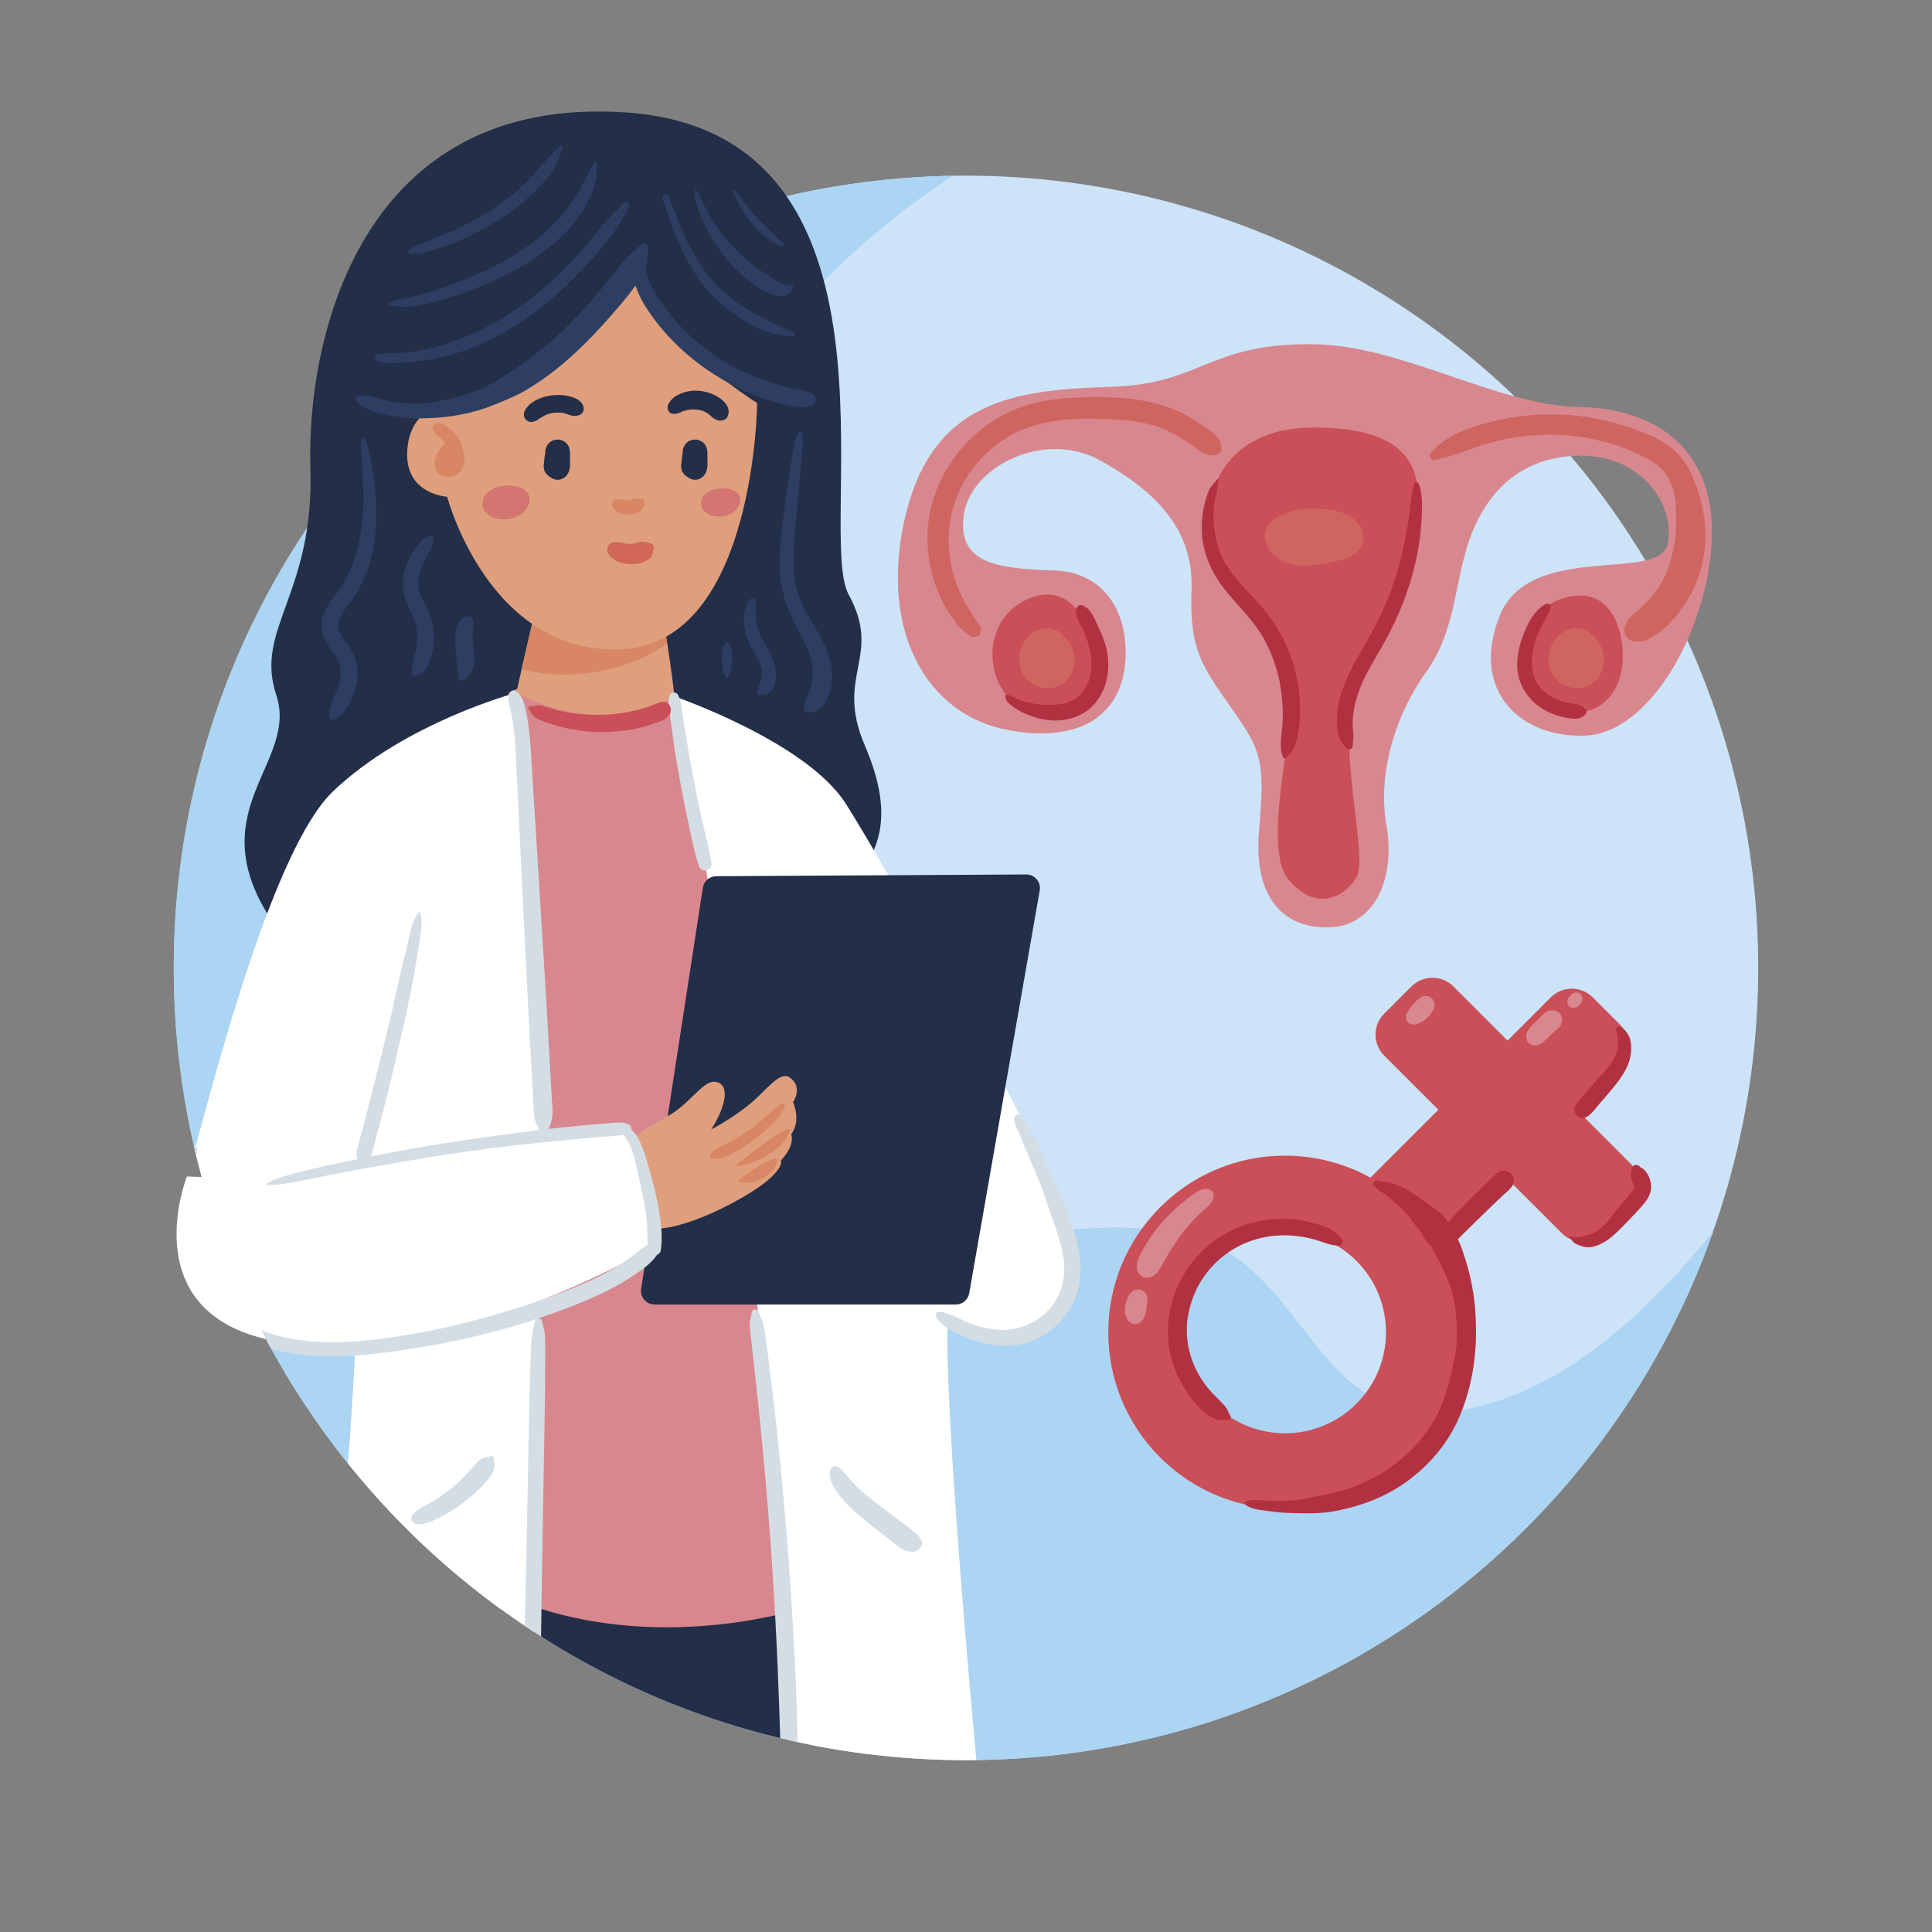
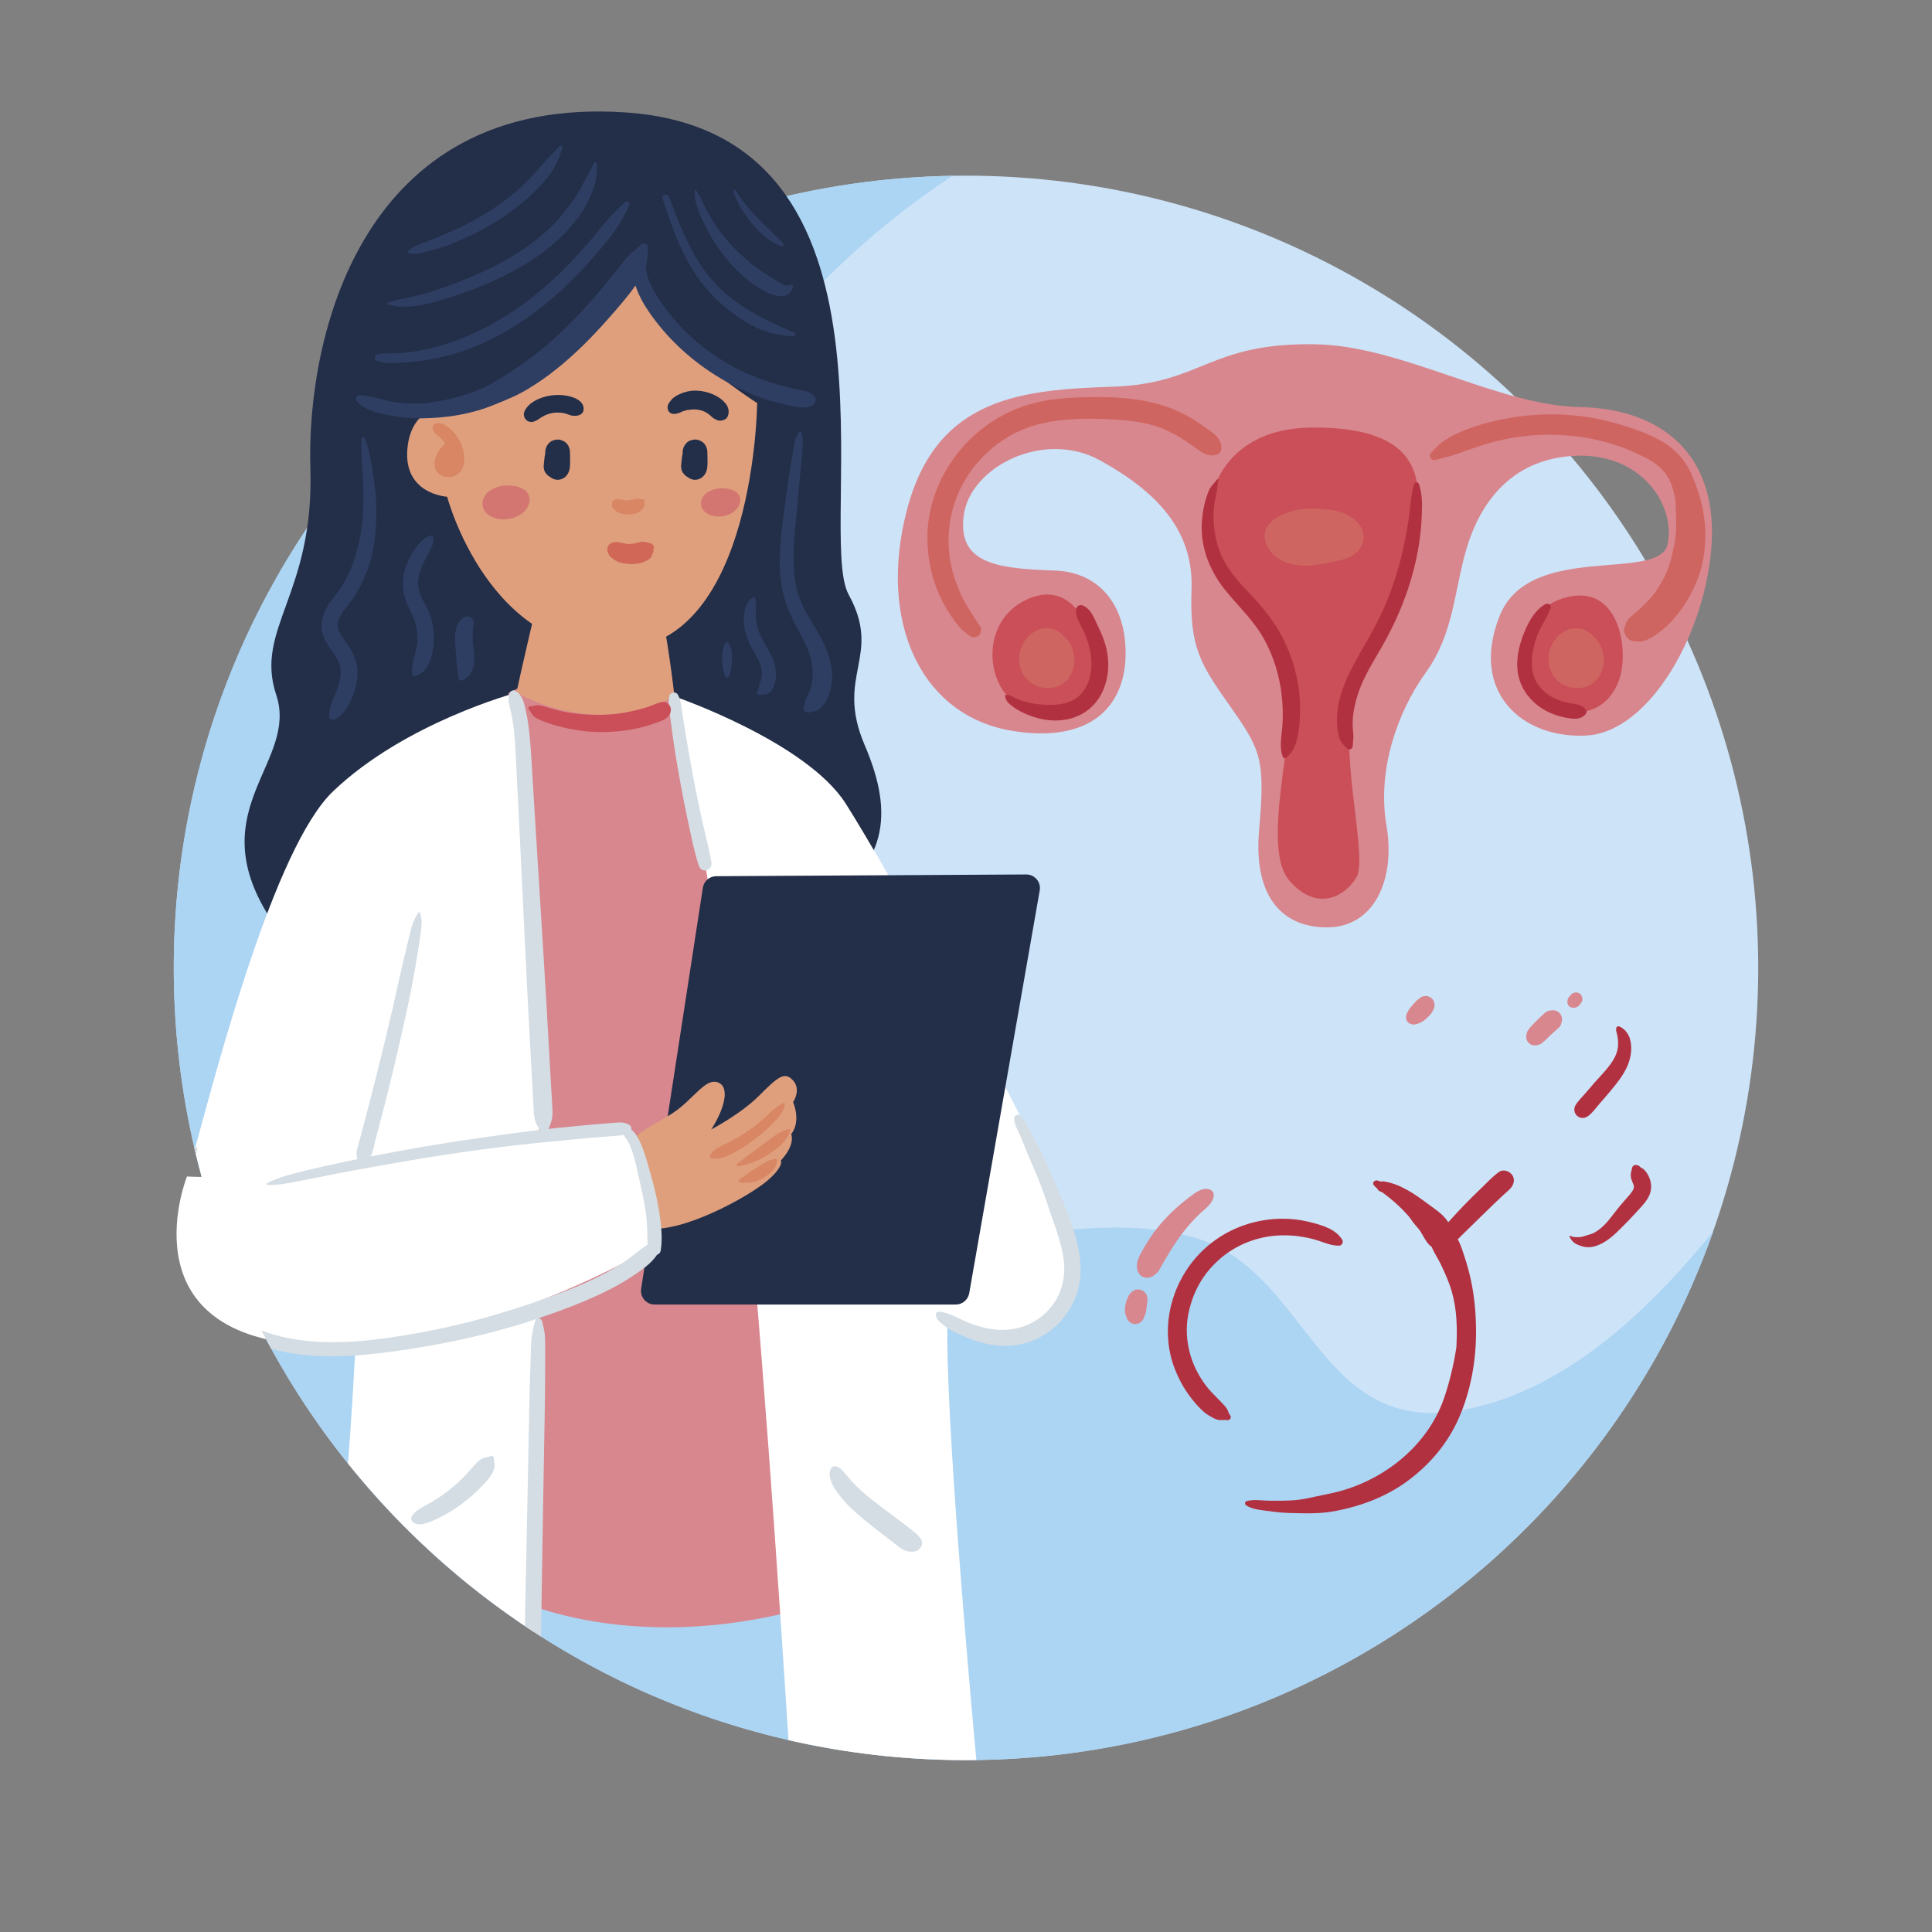
<svg xmlns="http://www.w3.org/2000/svg" version="1.1" x="0px" y="0px" viewBox="0 0 500 500" style="enable-background:new 0 0 500 500;" xml:space="preserve">
  <rect x="0" y="0" width="500" height="500" fill="#808080" stroke="none" />
  <style type="text/css"> .st0{fill:#CDE3F8;} .st1{fill:#ACD4F3;} .st2{fill:#D8878E;} .st3{fill:#CA4F58;} .st4{fill:#CF6561;} .st5{fill:#B23140;} .st6{fill:#232E48;} .st7{fill:#FFFFFF;} .st8{fill:#DF9F7D;} .st9{fill:#D88663;} .st10{fill:#2E3E62;} .st11{fill:#D4DDE4;} .st12{fill:#D06757;} .st13{fill:#D37570;} </style>
  <g id="BACKGROUND"> </g>
  <g id="OBJECTS">
    <circle class="st0" cx="250" cy="250.49" r="205.03" />
    <path class="st1" d="M250,455.51c89.3,0,165.25-57.09,193.37-136.77c-17.49,21.43-39.71,42.34-66.51,46.44 c-35.85,5.49-38.47-36.06-67.32-44.76c-22.96-6.92-48.65,1.64-72.24,0.71c-23.21-0.92-45.05-10.88-57.67-30.9 c-32.4-51.38-29.39-121.03-0.5-172.79c15.76-28.23,40.26-54.26,67.41-71.94c-111.64,1.85-201.57,92.9-201.57,204.98 C44.97,363.72,136.77,455.51,250,455.51z" />
    <g>
      <path class="st2" d="M340.51,89.1c-27.65-0.5-29.28,10.17-52.47,10.98c-23.18,0.81-45.55,2.44-53.28,31.72 c-7.73,29.28,3.69,53.5,27.25,57.35c19.93,3.25,28.88-6.1,29.28-19.12c0.41-13.01-6.51-21.96-18.3-22.37 c-14.66-0.51-25.22-1.63-23.59-14.23c1.63-12.61,20.74-22.37,35.38-14.24c14.64,8.13,24.14,18.03,23.59,33.35 c-0.55,15.32,2.42,19.45,10.17,30.5c7.75,11.06,8.95,13.42,7.32,31.72c-1.63,18.3,6.91,25.62,18.3,25.22 c11.39-0.41,17.08-12.18,14.64-26.44c-2.43-14.25,2.85-29.28,10.17-39.45c7.32-10.17,7.32-21.15,10.57-32.13 c3.25-10.98,10.98-23.18,28.06-24c17.08-0.81,26.03,12.61,24,22.78s-35.79-0.81-43.52,18.71c-7.73,19.52,5.69,31.72,22.37,30.91 c16.68-0.81,31.32-27.25,32.54-50.03c1.22-22.78-13.01-34.57-34.16-34.98C387.69,104.96,362.88,89.51,340.51,89.1z" />
      <path class="st3" d="M339.29,110.66c-25.14,0.28-29.69,21.96-24.4,31.72c5.29,9.76,17.9,24.81,19.12,35.79 c1.22,10.98-7.73,41.08-0.41,49.62c7.32,8.54,14.64,4.07,17.49-0.81c2.85-4.88-4.07-30.5-1.22-43.11 c2.85-12.61,10.57-25.22,13.83-38.23C366.94,132.62,375.49,110.25,339.29,110.66z" />
      <path class="st3" d="M266.08,154.99c-13.58,5.89-10.98,25.62,0,28.47c10.98,2.85,16.68-3.66,17.08-11.39 C283.57,164.34,278.28,149.7,266.08,154.99z" />
      <path class="st3" d="M405.65,154.52c-14.4,3.43-15.28,23.31-4.97,28.03c10.32,4.72,17.06-0.7,18.81-8.23 C421.24,166.78,418.58,151.44,405.65,154.52z" />
      <path class="st4" d="M311.95,110.63c-1.83-1.3-3.73-2.53-5.73-3.55c-4.26-2.19-8.82-3.31-13.55-3.86 c-4.64-0.54-9.36-0.54-14.02-0.34c-4.67,0.2-9.43,0.75-13.87,2.28c-14.73,5.09-25.34,19.64-24.75,35.34 c0.17,4.48,1.12,8.96,2.9,13.08c0.86,1.98,1.89,3.89,3.1,5.68c0.67,0.99,1.39,1.94,2.14,2.86c0.71,0.87,1.62,1.5,2.48,2.22 c0.48,0.41,1.21,0.76,1.86,0.49c0.16-0.09,0.33-0.15,0.51-0.17c0.29-0.06,0.58-0.35,0.64-0.64l-0.01-0.07 c0.26-0.59,0.42-1.35,0-1.93c-1.04-1.41-1.99-2.96-2.92-4.44c-0.96-1.51-1.81-3.11-2.5-4.76c-1.28-3.08-2.24-6.41-2.57-9.74 c-0.68-6.82,0.82-13.57,4.4-19.37c3.38-5.47,8.53-9.96,14.4-12.45c7.55-3.2,16.43-3.11,24.48-2.65c4.47,0.26,9.11,0.94,13.2,2.86 c2.17,1.02,4.21,2.28,6.17,3.65c2.01,1.4,3.99,3.38,6.63,2.54c0.69-0.22,1.14-0.81,1.17-1.53 C316.21,113.43,313.91,112.01,311.95,110.63z" />
      <path class="st4" d="M441.23,135.68c-0.34-4.33-1.62-8.53-3.28-12.52c-1.75-4.2-4.68-7.28-8.7-9.41 c-3.49-1.85-7.26-3.13-11.05-4.2c-7.59-2.15-15.66-2.81-23.5-1.95c-4.41,0.48-8.76,1.37-12.97,2.76c-2.11,0.7-4.26,1.53-6.2,2.63 c-0.94,0.54-1.92,1.09-2.76,1.77c-0.89,0.72-1.59,1.61-2.39,2.41c-0.78,0.78,0.01,2.18,1.09,1.87c1.68-0.49,3.34-0.77,5-1.35 c1.66-0.58,3.32-1.17,4.97-1.75c3.4-1.2,6.89-2.12,10.45-2.7c6.81-1.11,13.93-0.95,20.68,0.47c3.36,0.71,6.64,1.69,9.78,3.1 c3.04,1.36,6.44,2.81,8.52,5.54c1.04,1.37,1.74,2.95,2.18,4.6c0.22,0.83,0.44,1.69,0.55,2.53c0.11,0.87,0.04,1.78,0.1,2.66 c0.14,1.98,0.14,3.99-0.01,5.97c-0.14,1.79-0.44,3.22-0.91,5.26c-0.25,1.08-0.53,2.14-0.89,3.19c-0.17,0.5-0.35,0.99-0.54,1.47 c0,0.01-0.04,0.09-0.07,0.17c-0.08,0.17-0.24,0.53-0.27,0.58c-0.81,1.7-1.78,3.32-2.89,4.84c-0.01,0.01-0.07,0.09-0.12,0.16 c-0.12,0.14-0.37,0.45-0.41,0.5c-0.28,0.33-0.57,0.66-0.87,0.98c-0.68,0.73-1.41,1.41-2.13,2.1c-0.67,0.64-1.37,1.26-2.07,1.86 c-0.41,0.35-0.8,0.64-1.14,1.07c-0.46,0.6-0.66,1.3-0.92,2c-0.52,1.39,0.59,3.32,2.04,3.59c1.42,0.27,2.59,0.25,3.93-0.39 c0.9-0.43,1.76-0.94,2.56-1.52c1.66-1.2,3.13-2.55,4.45-4.12c2.71-3.2,4.76-6.77,6.18-10.71 C441.14,144.87,441.58,140.21,441.23,135.68z" />
      <path class="st5" d="M336.45,182.39c-0.13-5.22-1.38-10.36-3.45-15.14c-2.12-4.88-5.24-9.06-8.88-12.89 c-3.72-3.91-7.36-7.72-8.93-13.02c-0.79-2.68-1.2-5.51-1.13-8.3c0.04-1.43,0.2-2.84,0.5-4.24c0.16-0.72,0.36-1.4,0.43-2.13 c0.08-0.8,0.12-1.65,0.35-2.41c0.07-0.24-0.25-0.34-0.38-0.16c-0.75,1.02-1.7,1.81-2.18,3.02c-0.47,1.19-0.85,2.42-1.13,3.67 c-0.55,2.48-0.79,5.1-0.58,7.64c0.46,5.47,2.85,10.46,6.31,14.66c3.42,4.14,7.27,7.73,9.86,12.5c2.38,4.37,3.86,9.23,4.44,14.16 c0.32,2.77,0.41,5.55,0.18,8.33c-0.21,2.53-0.88,5.6,0.23,7.98c0.09,0.19,0.35,0.23,0.52,0.14c1.98-1.14,2.92-3.91,3.31-6.04 C336.38,187.61,336.52,184.97,336.45,182.39z" />
      <path class="st5" d="M367.21,125.25c-0.2-0.58-1.01-0.61-1.21,0c-0.71,2.24-0.89,4.56-1.15,6.88c-0.26,2.37-0.68,4.7-1.12,7.04 c-0.88,4.68-2.16,9.31-3.79,13.78c-1.63,4.48-3.74,8.73-6.12,12.86c-2.42,4.19-4.91,8.36-6.49,12.97 c-0.85,2.48-1.33,5.08-1.31,7.71c0.01,1.28,0.09,2.64,0.41,3.88c0.37,1.45,1.14,2.32,2.19,3.34c0.55,0.53,1.42,0.13,1.46-0.6 c0.05-1.13,0.26-2.11,0.15-3.25c-0.11-1.13-0.2-2.24-0.15-3.37c0.1-2.3,0.62-4.62,1.33-6.81c1.44-4.48,4.07-8.51,6.38-12.57 c4.65-8.17,7.99-17,9.45-26.3c0.41-2.59,0.63-5.2,0.73-7.81C368.08,130.38,368.09,127.75,367.21,125.25z" />
      <path class="st5" d="M286.43,168.27c-0.45-2.13-1.26-4.15-2.22-6.11c-0.96-1.96-1.76-4.48-3.88-5.42c-0.9-0.4-1.75,0.08-1.85,1.06 c-0.22,2.19,1.33,3.93,2.14,5.86c0.79,1.89,1.43,3.97,1.71,6.01c0.44,3.22-0.06,6.74-2.08,9.37c-2.22,2.89-5.7,3.45-9.12,3.38 c-1.9-0.04-3.72-0.27-5.57-0.74c-0.9-0.23-1.78-0.53-2.63-0.92c-0.46-0.21-0.9-0.52-1.36-0.71c-0.44-0.18-0.78-0.14-1.24-0.21 c-0.14-0.02-0.23,0.08-0.21,0.21c0.12,0.79,0.22,1.19,0.79,1.78c0.64,0.67,1.41,1.22,2.19,1.71c1.47,0.92,3.1,1.6,4.75,2.11 c3.36,1.04,7.1,1.18,10.43-0.08C285.32,182.93,287.88,175.21,286.43,168.27z" />
      <path class="st5" d="M410.41,183.62c-1.08-1.33-2.4-1.35-3.99-1.62c-1.54-0.27-3.06-0.71-4.44-1.44 c-2.31-1.22-4.31-3.22-5.09-5.76c-0.91-2.99-0.35-6.41,0.58-9.33c0.92-2.9,2.76-5.31,3.86-8.11c0.31-0.79-0.7-1.38-1.34-1.03 c-3.07,1.67-4.86,5.44-6,8.59c-1.3,3.59-1.92,7.78-0.6,11.46c1.16,3.24,3.61,5.92,6.63,7.54c1.61,0.87,3.37,1.47,5.16,1.81 c1.88,0.35,3.91,0.67,5.23-0.98C410.7,184.38,410.71,183.99,410.41,183.62z" />
      <path class="st4" d="M339.21,146.35c2.52-0.21,5.02-0.78,7.48-1.32c2.24-0.5,4.49-1.51,5.61-3.63c1.3-2.46,0.32-5.23-1.73-6.92 c-2.06-1.69-4.63-2.42-7.25-2.65c-0.23-0.02-0.47-0.01-0.7-0.02c-2.1-0.34-4.28-0.29-6.4,0.08c-4.11,0.72-10.49,3.27-8.6,8.66 C329.3,145.29,334.68,146.74,339.21,146.35z" />
      <path class="st4" d="M278.03,170.07c-0.14-1.2-0.4-2.24-0.98-3.31c-0.43-0.8-1.02-1.46-1.69-2.04c-0.45-0.54-0.94-1.01-1.59-1.38 c-0.87-0.49-1.87-0.77-2.87-0.77c-1.78,0.01-3.48,0.85-4.72,2.1c-1.64,1.65-2.66,4.18-2.4,6.52c0.07,0.65,0.13,1.34,0.37,1.96 c0.42,1.07,0.73,1.64,1.46,2.51c0.82,0.98,1.93,1.56,3.1,2.01c0.33,0.13,0.67,0.21,1.02,0.26c0.64,0.09,1.27,0.2,1.92,0.13 c0.6-0.06,1.21-0.12,1.78-0.32c0.95-0.34,1.51-0.69,2.28-1.33c1.02-0.85,1.67-2.13,2.05-3.38 C278.03,172.1,278.15,171.05,278.03,170.07z" />
      <path class="st4" d="M415.03,170.07c-0.14-1.2-0.4-2.24-0.98-3.31c-0.43-0.8-1.02-1.46-1.69-2.04c-0.45-0.54-0.94-1.01-1.59-1.38 c-0.87-0.49-1.87-0.77-2.87-0.77c-1.78,0.01-3.48,0.85-4.72,2.1c-1.64,1.65-2.66,4.18-2.4,6.52c0.07,0.65,0.14,1.34,0.37,1.96 c0.42,1.07,0.73,1.64,1.46,2.51c0.82,0.98,1.93,1.56,3.1,2.01c0.33,0.13,0.67,0.21,1.02,0.26c0.64,0.09,1.27,0.2,1.92,0.13 c0.6-0.06,1.21-0.12,1.78-0.32c0.95-0.34,1.51-0.69,2.28-1.33c1.02-0.85,1.67-2.13,2.05-3.38 C415.03,172.1,415.15,171.05,415.03,170.07z" />
    </g>
    <g>
      <path class="st6" d="M161.94,29.1c-69.13-4.68-82.65,59.26-81.61,92c1.04,32.75-14.55,41.58-8.84,58.74 c5.72,17.15-18.71,29.11-2.6,56.14c16.11,27.03,124.23,10.92,142.42-0.52s20.27-24.43,12.47-42.62 c-7.8-18.19,4.68-22.87-4.16-38.98C210.8,137.73,238.18,34.25,161.94,29.1z" />
-       <path class="st6" d="M131.69,401.91c-0.12,0.47-1.09,7.24-2.06,14.55c23.38,16.99,50.49,29.16,79.87,35.04 c-2.47-16.96-7.03-47.47-7.91-47.64C200.39,403.62,131.94,400.94,131.69,401.91z" />
      <path class="st2" d="M129.5,412.15c0,0,31.18,17.54,80.14,3.65c0,0-8.53-173.93-11.21-173.19c-2.68,0.73-7.79-36.3-8.28-35.08 s-17.54-27.28-17.54-27.28l-28.99-6.82l-11.94,5.85c0,0-8.53,29.47-9.99,31.42c-1.46,1.95-2.44,137.14-2.19,138.12 C119.76,349.79,129.5,412.15,129.5,412.15z" />
      <path class="st7" d="M218.9,208.01c-10.23-16.08-44.33-27.77-44.33-27.77s10.47,49.21,17.05,110.35 c5.09,47.3,10.32,126.36,12.43,159.75c14.77,3.38,30.15,5.17,45.95,5.17c0.89,0,1.78-0.02,2.68-0.03 c-1.93-20.98-8.08-90.05-7.47-113.49c0,0,10.47,5.85,20.71,1.95s14.37-13.4,9.01-30.94C269.57,295.46,229.13,224.09,218.9,208.01z " />
      <path class="st7" d="M86.14,204.85c-15.17,14.54-29.97,71.53-35.74,92.65c0.9,3.84,1.91,7.63,3.03,11.38l38.81,33.85 c0,0-0.59,15.36-2.18,36.01c13.63,16.97,29.89,31.73,48.18,43.65c1.58-70.62,3.34-203.8-4.59-243.11 C133.64,179.27,104.81,186.96,86.14,204.85z" />
      <path class="st6" d="M181.9,229.74l-15.97,103.81c-0.33,2.13,1.32,4.06,3.48,4.06h77.95c1.71,0,3.17-1.23,3.47-2.91l18.25-104.26 c0.38-2.16-1.29-4.14-3.49-4.13l-80.23,0.45C183.63,226.76,182.17,228.03,181.9,229.74z" />
      <path class="st8" d="M160.92,298.63c3.65-5.85,6.82-6.58,12.67-10.23c5.85-3.65,8.77-9.5,12.18-8.28 c3.41,1.22,1.46,7.31-1.71,12.18c0,0,7.55-3.9,12.42-8.77c4.87-4.87,6.58-6.33,8.77-3.9c2.19,2.44,0,5.6,0,5.6 s2.19,4.87-0.49,8.28c0,0,1.22,2.68-2.68,6.82c0,0,0.97,1.46-3.65,5.36c-4.63,3.9-21.92,13.64-31.3,12.21 c-6.06-0.93-7.91-6.12-7.91-6.12L160.92,298.63z" />
      <path class="st8" d="M139,155.89c0,0-3.9,16.56-5.36,23.38c0,0,20.46,12.18,40.92,0.97c0,0-1.95-17.05-3.9-23.87 c-1.95-6.82-21.92-2.44-21.92-2.44L139,155.89z" />
      <path class="st7" d="M48.38,304.48c0,0-15.59,38.97,28.26,43.36c43.85,4.38,93.54-25.82,93.54-25.82s-0.49-23.38-8.28-29.72 C161.9,292.3,74.21,305.94,48.38,304.48z" />
-       <path class="st9" d="M172.67,166.38c-0.46-2.9-0.98-5.77-1.5-8.05l-11.88-5.74c-5.35,0.21-10.54,1.35-10.54,1.35l-9.74,1.95 c0,0-2.27,9.66-4,17.27C147.12,176.6,163.42,173.58,172.67,166.38z" />
      <path class="st8" d="M116.75,104.88c0,0-10.29-0.56-11.32,11.27c-1.03,11.84,10.29,12.4,10.29,12.4s10.8,41.15,45.26,39.46 s34.97-63.7,34.97-63.7s-30.35-19.17-32.4-35.51C163.55,68.8,143.49,100.37,116.75,104.88z" />
      <path class="st9" d="M118.34,113.04c-0.57-0.82-1.21-1.56-2-2.19c-0.43-0.34-0.87-0.67-1.35-0.95c-0.58-0.33-1.12-0.36-1.76-0.4 c-1.21-0.08-1.62,1.44-0.93,2.23c0.03,0.04,0.04,0.04,0.05,0.06c0.04,0.07,0.08,0.13,0.13,0.2c0.23,0.33,0.51,0.54,0.84,0.76 c0.05,0.04,0.06,0.04,0.08,0.06c0.06,0.05,0.12,0.1,0.18,0.15c0.12,0.1,0.23,0.2,0.34,0.3c0.3,0.28,0.57,0.58,0.83,0.9 c0.04,0.05,0.08,0.1,0.12,0.15c0.01,0.01,0,0.01,0.03,0.04c0.09,0.14,0.19,0.27,0.28,0.41c-0.57,0.48-1.05,1.1-1.44,1.65 c-0.56,0.8-1,1.78-1.19,2.74c-0.3,1.53,0.22,3.23,1.73,3.92c0.95,0.44,2.09,0.59,3.09,0.21 C121.56,121.71,120.33,115.9,118.34,113.04z" />
      <path class="st10" d="M210.69,102.41c-1.41-1.37-3.53-1.45-5.36-1.85c-1.87-0.41-3.71-0.92-5.53-1.5 c-3.67-1.18-7.23-2.56-10.6-4.44c-6.65-3.69-12.62-8.86-17.13-14.99c-1.38-1.88-2.71-3.86-3.69-5.99c-0.5-1.1-0.89-2.26-1.11-3.45 c-0.08-0.4-0.1-0.81-0.14-1.22c0.5-1.64,0.51-3.21,0.56-4.91c0.02-0.92-1.17-1.39-1.81-0.75c-0.96,0.98-2.11,1.77-3.09,2.75 c-1.12,1.13-2.03,2.43-3.03,3.66c-1.82,2.25-3.61,4.51-5.51,6.7c-3.82,4.43-7.87,8.68-12.31,12.5c-4.27,3.68-8.89,6.85-13.71,9.78 c-4.77,2.9-10.71,4.51-16.18,5.39c-3.15,0.51-6.49,0.43-9.65,0.01c-3.17-0.42-6.22-1.82-9.42-1.8c-0.82,0-1.16,0.98-0.65,1.56 c2.05,2.29,5.3,3.01,8.23,3.59c2.93,0.58,5.92,0.86,8.9,0.81c6.35-0.1,12.5-1.09,18.4-3.49c2.93-1.19,5.85-2.35,8.57-3.98 c2.72-1.64,5.34-3.46,7.8-5.45c4.79-3.86,9.13-8.25,13.19-12.86c2.38-2.69,4.79-5.43,6.88-8.36c0.05-0.07,0.1-0.14,0.15-0.21 c0.63,1.88,1.51,3.7,2.56,5.37c2.27,3.59,5.03,6.92,8.06,9.89c6.02,5.89,13.32,10.47,21.17,13.5c2.23,0.86,4.53,1.51,6.87,2.02 c2.22,0.48,5.15,1.41,7.24,0.17C211.22,104.34,211.41,103.11,210.69,102.41z" />
      <path class="st10" d="M91.12,155.24c1.49-2.11,2.66-4.41,3.62-6.8c1.97-4.91,2.65-10.29,2.66-15.56c0.01-3.24-0.24-6.46-0.74-9.66 c-0.51-3.29-1.06-6.63-2.22-9.76c-0.18-0.48-0.87-0.41-0.9,0.12c-0.16,2.91,0.16,5.82,0.3,8.73c0.13,2.74,0.23,5.5,0.18,8.25 c-0.1,5.17-0.91,10.21-2.63,15.1c-0.84,2.38-1.97,4.64-3.37,6.73c-1.29,1.92-2.94,3.61-3.93,5.72c-1,2.15-1.22,4.47-0.33,6.7 c0.83,2.06,2.3,3.69,3.41,5.59c1.35,2.33,1.16,4.86,0.34,7.34c-0.82,2.46-2.69,5.26-2.27,7.92c0.07,0.45,0.66,0.74,1.07,0.61 c2.28-0.74,3.9-3.53,4.77-5.62c0.99-2.37,1.67-4.98,1.41-7.57c-0.26-2.53-1.34-4.61-2.79-6.65c-1.1-1.55-2.63-3.34-2.2-5.38 C87.97,158.85,89.85,157.02,91.12,155.24z" />
      <path class="st10" d="M110.87,158.1c-0.67-1.54-1.65-2.95-2.21-4.53c-0.58-1.63-0.57-3.34-0.13-5c0.42-1.61,1.16-3.1,1.92-4.57 c0.43-0.83,0.88-1.63,1.28-2.47c0.37-0.78,0.4-1.39,0.5-2.22c0.05-0.43-0.5-0.84-0.89-0.68c-0.78,0.31-1.35,0.48-1.97,1.08 c-0.67,0.64-1.23,1.34-1.78,2.09c-1.01,1.39-1.81,2.86-2.42,4.47c-1.35,3.51-1.19,7.01,0.36,10.42c0.7,1.54,1.53,2.98,1.98,4.62 c0.4,1.48,0.56,2.97,0.5,4.5c-0.12,2.97-1.71,5.77-1.3,8.76c0.04,0.3,0.41,0.43,0.66,0.38c3.12-0.65,4.33-4.36,4.73-7.13 C112.57,164.48,112.21,161.18,110.87,158.1z" />
      <g>
        <path class="st10" d="M122.66,168.8c-0.15-1.34-0.35-2.68-0.35-4.02c0-0.32,0.02-0.64,0.04-0.96c0-0.05,0.01-0.09,0.01-0.13 c0,0.03,0,0.04-0.01,0.08c0.04-0.29,0.07-0.58,0.09-0.87c0.01-0.1,0.01-0.2,0.02-0.3c0.01-0.02,0.04-0.33,0.05-0.41 c0.05-0.37,0.04-0.72,0.07-1.09c0.09-1.21-1.43-2.01-2.42-1.39c-2.8,1.78-2.49,5.38-2.25,8.28c0.11,1.34,0.18,2.67,0.3,4.01 c0.04,0.44,0.13,0.87,0.21,1.3c0.02,0.11,0.04,0.22,0.05,0.33c-0.02-0.12,0.04,0.35,0.07,0.51c0.1,0.51,0.03,0.99,0.16,1.52 c0.09,0.38,0.47,0.52,0.82,0.46c0.55-0.08,1.13-0.6,1.55-0.95c0.51-0.43,0.88-1.01,1.15-1.62 C122.88,172.02,122.84,170.41,122.66,168.8z" />
        <path class="st10" d="M122.36,163.68C122.38,163.54,122.37,163.57,122.36,163.68L122.36,163.68z" />
      </g>
      <path class="st10" d="M211.61,163.54c-1.28-2.24-2.72-4.39-3.83-6.72c-1.15-2.4-1.87-4.98-2.16-7.62 c-0.63-5.67,0.12-11.49,0.61-17.14c0.28-3.27,0.62-6.53,0.91-9.8c0.14-1.63,0.29-3.26,0.44-4.89c0.08-0.86,0.13-1.72,0.19-2.57 c0.07-0.98-0.13-1.6-0.25-2.57c-0.07-0.54-0.73-0.64-0.94-0.13c-0.28,0.7-0.64,1.18-0.81,1.91c-0.15,0.67-0.27,1.35-0.4,2.02 c-0.27,1.44-0.5,2.89-0.73,4.33c-0.46,2.78-0.88,5.55-1.25,8.34c-0.72,5.42-1.5,10.9-1.6,16.38c-0.1,5.31,0.93,10.15,3.21,14.93 c1.92,4.02,4.76,8.04,5.23,12.57c0.21,1.99,0.09,3.98-0.56,5.88c-0.32,0.94-0.84,1.77-1.19,2.68c-0.11,0.28-0.18,0.54-0.19,0.85 c-0.01,0.07,0.01,0.14,0.01,0.21c-0.23-0.05-0.32,1.16-0.33,1.3c0,0.23,0.14,0.53,0.36,0.63c0.3,0.13,0.6,0.28,0.93,0.29 c0.2,0,0.45-0.06,0.64-0.14c0.1-0.04,0.17-0.07,0.23-0.1c1.21-0.01,2.05-0.64,2.83-1.56c1.49-1.76,2.08-3.9,2.32-6.16 C215.78,171.85,213.86,167.47,211.61,163.54z" />
      <path class="st10" d="M199.51,169.43c-1.14-2.37-2.81-4.49-3.49-7.06c-0.35-1.33-0.44-2.74-0.43-4.12c0-0.61,0.06-1.23,0.06-1.84 c0.01-0.71-0.19-1.14-0.31-1.82c-0.02-0.13-0.2-0.2-0.3-0.12c-0.92,0.64-1.47,1.11-1.9,2.22c-0.47,1.21-0.69,2.57-0.65,3.86 c0.07,2.65,0.92,5.06,2.17,7.37c1.04,1.91,2.41,3.88,2.52,6.12c0.05,0.96-0.16,1.8-0.51,2.69c-0.27,0.68-0.35,1.72-0.68,2.17 c-0.28,0.39,0.09,1,0.56,0.97c1.02-0.06,1.94,0,2.76-0.78c0.77-0.73,1.17-1.82,1.35-2.84C201.1,173.86,200.55,171.6,199.51,169.43 z" />
      <path class="st10" d="M188.57,166.48c-0.21-0.31-0.62-0.31-0.82,0c-0.82,1.2-0.96,2.89-0.89,4.3c0.04,0.76,0.1,1.49,0.24,2.24 c0.07,0.36,0.11,0.73,0.23,1.07c0.13,0.34,0.27,0.68,0.41,1.02c0.17,0.41,0.67,0.41,0.84,0c0.14-0.34,0.29-0.68,0.41-1.02 c0.12-0.35,0.17-0.71,0.23-1.07c0.14-0.75,0.2-1.48,0.24-2.24C189.54,169.37,189.39,167.68,188.57,166.48z" />
      <path class="st10" d="M161.69,52.37c-1.87,1.79-3.72,3.59-5.38,5.56c-1.58,1.88-3.08,3.82-4.7,5.67 c-3.32,3.8-6.86,7.42-10.68,10.73c-7.79,6.74-16.58,11.97-26.46,14.98c-2.73,0.83-5.52,1.47-8.35,1.82 c-1.36,0.17-2.73,0.27-4.1,0.32c-1.45,0.05-2.96-0.15-4.36,0.26c-0.67,0.2-0.96,1.31-0.21,1.63c2.22,0.96,5.17,0.59,7.54,0.44 c2.62-0.17,5.25-0.53,7.83-1.04c5.2-1.02,10.16-2.87,14.88-5.25c9.54-4.8,17.73-11.82,24.83-19.74c1.94-2.17,3.82-4.41,5.62-6.7 c1.9-2.42,3.35-5.06,4.66-7.84C163.13,52.52,162.3,51.79,161.69,52.37z" />
      <path class="st10" d="M154.49,42.4c-0.01-0.38-0.58-0.6-0.77-0.21c-0.86,1.78-1.85,3.5-2.77,5.25c-0.95,1.8-1.9,3.55-3.17,5.15 c-1.24,1.56-2.35,3.16-3.71,4.62c-1.42,1.52-2.96,2.93-4.56,4.25c-6.87,5.67-15.41,9.57-23.73,12.61 c-2.52,0.92-5.11,1.74-7.71,2.4c-2.55,0.64-5.22,0.98-7.7,1.88c-0.19,0.07-0.2,0.33,0,0.4c4.46,1.51,9.98,0.05,14.33-1.22 c4.62-1.36,9.19-3.09,13.57-5.1c8.39-3.85,16.18-9.02,21.68-16.55c1.38-1.89,2.45-4.14,3.36-6.3 C154.28,47.23,154.58,44.91,154.49,42.4z" />
      <path class="st10" d="M144.74,37.84c-1.36,1.61-2.91,3.04-4.29,4.63c-1.31,1.51-2.61,3.03-4.03,4.44 c-2.85,2.84-6.04,5.33-9.42,7.52c-3.43,2.22-7.07,4.11-10.83,5.7c-1.9,0.8-3.79,1.63-5.71,2.4c-1.54,0.62-3.93,1.19-4.95,2.59 c-0.07,0.09-0.02,0.27,0.08,0.31c1.58,0.71,3.95-0.08,5.53-0.49c2.13-0.55,4.19-1.18,6.22-2.01c4.03-1.65,7.95-3.58,11.63-5.92 c3.63-2.3,7.02-5,10.03-8.08c1.48-1.52,2.95-3.13,4.08-4.92c1.1-1.73,1.82-3.75,2.48-5.68C145.73,37.86,145.06,37.46,144.74,37.84 z" />
      <path class="st10" d="M205.56,86.09c-7.14-3.08-14.35-6.46-19.86-12.09c-6.27-6.41-9.48-14.82-12.54-23.08 c-0.38-1.03-2.03-0.62-1.68,0.46c2.81,8.8,5.98,17.59,12.35,24.49c2.78,3.01,6.05,5.62,9.59,7.69c3.72,2.18,7.59,3.35,11.9,3.45 C205.77,87.03,206.02,86.29,205.56,86.09z" />
      <path class="st10" d="M204.23,73.79c-0.69,0.59-2.78-0.84-3.47-1.26c-1.31-0.8-2.62-1.62-3.89-2.49c-2.45-1.68-4.72-3.67-6.8-5.78 c-2.12-2.15-4-4.53-5.6-7.1c-0.81-1.3-1.56-2.64-2.24-4.02c-0.67-1.37-1.23-2.76-2.15-3.99c-0.09-0.12-0.26-0.08-0.27,0.07 c-0.26,3.3,1.53,6.92,2.99,9.8c1.65,3.27,3.74,6.31,6.15,9.07c2.33,2.67,5.26,5.17,8.33,6.96c2.43,1.41,6.74,3.09,7.95-0.68 C205.43,73.76,204.65,73.42,204.23,73.79z" />
      <path class="st10" d="M202.73,63.11c-0.39-0.61-1.03-1.1-1.53-1.63c-0.54-0.57-1.12-1.13-1.7-1.66c-1.15-1.05-2.23-2.15-3.32-3.26 c-2.2-2.22-4.17-4.76-5.92-7.35c-0.17-0.26-0.65-0.1-0.53,0.22c0.56,1.52,1.17,3.04,2.02,4.42c0.85,1.39,1.8,2.72,2.83,3.99 c1.01,1.26,2.22,2.4,3.45,3.44c0.63,0.53,1.35,1.02,2.07,1.43c0.65,0.36,1.43,0.85,2.16,1C202.6,63.78,202.94,63.43,202.73,63.11z " />
      <g>
        <path class="st11" d="M168.53,304.4c-0.77-2.71-1.46-5.51-2.56-8.11c-0.46-1.1-1.37-3.05-2.61-3.96c0.12-0.44-0.09-0.96-0.48-1.2 c-1.32-0.84-2.64-0.65-4.14-0.54c-1.55,0.12-3.1,0.25-4.65,0.38c-3.18,0.28-6.37,0.58-9.54,0.91c-0.86,0.09-1.72,0.19-2.58,0.29 c0.64-1.5,1.07-2.78,1.02-4.56c-0.06-1.94-0.22-3.88-0.33-5.82c-0.21-3.79-0.43-7.58-0.64-11.38 c-0.43-7.67-0.87-15.35-1.35-23.02c-0.96-15.17-1.89-30.34-2.82-45.51c-0.25-4.04-0.41-8.1-0.86-12.13 c-0.21-1.94-0.47-3.9-0.91-5.81c-0.44-1.96-0.82-4.01-2.62-5.12c-0.64-0.39-1.39,0-1.62,0.66c-0.58,1.72,0.1,3.28,0.45,5 c0.36,1.75,0.63,3.5,0.8,5.27c0.34,3.5,0.46,7.03,0.63,10.54c0.37,7.5,0.74,14.99,1.11,22.49c0.74,15.08,1.42,30.17,2.24,45.24 c0.23,4.23,0.46,8.47,0.69,12.7c0.11,2.03,0.22,4.06,0.33,6.09c0.06,1.08,0.11,2.2,0.42,3.24c0.26,0.88,0.73,1.61,1.2,2.37 c-4.53,0.54-9.06,1.17-13.58,1.8c-10.12,1.4-20.19,3.09-30.21,5.07c0.67-1.23,0.87-2.84,1.21-4.11c0.58-2.17,1.15-4.34,1.71-6.51 c1.08-4.18,2.14-8.36,3.13-12.56c1.99-8.47,3.99-17.01,5.48-25.58c0.43-2.47,0.81-4.96,1.2-7.44c0.18-1.14,0.31-2.28,0.42-3.43 c0.12-1.23-0.01-2.18-0.31-3.38c-0.06-0.24-0.37-0.24-0.49-0.06c-1.21,1.73-1.75,3.56-2.23,5.61c-0.49,2.1-1,4.19-1.51,6.28 c-1.02,4.19-1.89,8.42-2.86,12.62c-1.96,8.49-4.05,16.96-6.24,25.39c-0.61,2.34-1.23,4.68-1.85,7.01 c-0.31,1.17-0.63,2.33-0.95,3.5c-0.33,1.2-0.59,2.21-0.06,3.35c-1.14,0.23-2.28,0.45-3.42,0.7c-3.38,0.72-6.75,1.45-10.1,2.29 c-3.41,0.86-6.79,1.58-9.91,3.25c-0.22,0.12-0.11,0.46,0.13,0.46c3.05,0.06,5.9-0.59,8.88-1.16c3.06-0.59,6.11-1.21,9.16-1.81 c6.11-1.2,12.24-2.26,18.37-3.31c12.29-2.11,24.65-3.8,37.06-4.97c3.44-0.32,6.87-0.68,10.32-0.97c1.81-0.16,3.61-0.3,5.42-0.44 c1.02-0.08,1.98-0.1,2.87-0.35c0.26,0.46,0.62,0.89,0.9,1.31c0.61,0.92,1.03,1.91,1.37,2.96c0.83,2.55,1.37,5.21,1.95,7.82 c0.63,2.82,1.25,5.65,1.63,8.52c0.34,2.63,0.32,5.23,0.39,7.85c-1.92,1.16-3.53,2.72-5.39,4c-2.09,1.45-4.3,2.73-6.56,3.89 c-4.75,2.44-9.76,4.35-14.79,6.13c-10.69,3.79-21.55,6.85-32.72,8.84c-10.93,1.95-22.53,3.49-33.54,1.31 c-2.33-0.46-4.66-1.12-6.92-1.98c0.82,1.59,1.66,3.17,2.53,4.74c10.46,2.93,21.65,2.08,32.28,0.6 c11.89-1.66,23.85-4.18,35.26-7.94c0.41-0.14,0.82-0.28,1.24-0.42c-0.23,0.1-0.42,0.29-0.49,0.56c-0.48,1.88-0.91,3.58-1.01,5.54 c-0.1,1.94-0.13,3.88-0.2,5.82c-0.13,3.88-0.25,7.76-0.32,11.64l-0.45,23.27c-0.21,10.89-0.45,21.77-0.68,32.66 c1.39,0.93,2.79,1.85,4.2,2.75c0.04-3.16,0.08-6.33,0.13-9.49c0.23-15.43,0.52-30.86,0.78-46.28c0.07-4.32,0.14-8.64,0.15-12.96 l0.01-6.35c0-1.06-0.02-2.11-0.12-3.17c-0.11-1.18-0.45-2.27-0.7-3.42c-0.12-0.53-0.64-0.73-1.1-0.64 c5.63-1.89,11.23-3.98,16.59-6.53c2.71-1.29,5.35-2.72,7.85-4.39c2.33-1.56,4.88-3.23,6.44-5.59c0.47-0.15,0.85-0.52,0.95-1.17 c0.49-3.14,0.12-6.36-0.34-9.48C170.18,310.8,169.42,307.58,168.53,304.4z" />
-         <path class="st11" d="M50.74,298.91c0.11-0.46,0.23-0.91,0.32-1.37c0.11-0.53-0.43-0.97-0.87-0.89 C50.37,297.41,50.56,298.16,50.74,298.91z" />
+         <path class="st11" d="M50.74,298.91c0.11-0.46,0.23-0.91,0.32-1.37c0.11-0.53-0.43-0.97-0.87-0.89 C50.37,297.41,50.56,298.16,50.74,298.91" />
      </g>
      <path class="st11" d="M274.09,308.58c-1.51-3.53-3.03-7.06-4.65-10.54c-0.78-1.67-1.74-3.23-2.57-4.87 c-0.84-1.66-1.51-3.42-3.03-4.55c-0.57-0.42-1.38,0.15-1.37,0.79c0.02,1.44,0.66,2.58,1.26,3.86c0.73,1.55,1.32,3.14,1.96,4.72 c1.19,2.94,2.55,5.82,3.67,8.79c1.12,2.97,2.08,6,3.13,8.99c1.06,3.02,2.11,6.07,2.65,9.23c0.88,5.07-0.21,10.12-3.74,13.97 c-3.35,3.66-8.02,5.45-12.96,5.19c-3.19-0.17-6.35-1.18-9.25-2.49c-0.72-0.33-6.82-3.46-6.98-1.62c-0.11,1.3,1.05,2.08,1.96,2.85 c1.3,1.11,2.89,1.87,4.43,2.57c2.86,1.31,5.81,2.29,8.94,2.68c5.8,0.74,11.38-1.01,15.69-4.96c4.12-3.77,6.51-9.18,6.44-14.76 C279.57,321.6,276.73,314.78,274.09,308.58z" />
-       <path class="st11" d="M206.16,440.76c-0.28-8.23-0.72-16.45-1.22-24.67c-1.02-16.44-2.44-32.85-4.24-49.21 c-0.5-4.53-1.05-9.05-1.62-13.57c-0.29-2.26-0.55-4.52-0.88-6.77c-0.18-1.21-0.39-2.41-0.58-3.62c-0.22-1.32-0.93-2.16-1.36-3.4 c-0.33-0.96-1.68-0.78-1.75,0.24c-0.07,1.1-0.53,2.02-0.48,3.13c0.04,1.04,0.2,2.09,0.3,3.13c0.2,2.09,0.46,4.17,0.7,6.26 c0.46,4,0.89,8,1.3,12.01c0.84,8.19,1.62,16.38,2.29,24.58c1.32,16.23,2.28,32.49,2.88,48.76c0.15,4.07,0.3,8.14,0.42,12.22 c1.51,0.36,3.02,0.71,4.54,1.04C206.36,447.49,206.27,444.12,206.16,440.76z" />
      <path class="st11" d="M184.12,223.19c-0.63-3.65-1.62-7.25-2.42-10.87c-0.8-3.62-1.55-7.25-2.24-10.9 c-0.68-3.56-1.28-7.13-1.89-10.7c-0.32-1.87-0.62-3.74-0.91-5.61c-0.27-1.78-0.33-3.7-1.21-5.31c-0.5-0.91-1.96-0.71-2.21,0.29 c-0.46,1.78-0.01,3.66,0.21,5.45c0.23,1.86,0.48,3.72,0.74,5.57c0.51,3.68,1.13,7.34,1.8,10.99c0.66,3.65,1.38,7.29,2.16,10.92 c0.79,3.69,1.53,7.46,2.71,11.05C181.56,226.17,184.49,225.31,184.12,223.19z" />
      <path class="st11" d="M127.81,377.58c0.07-0.52-0.42-1.05-0.94-0.73c-0.5,0.31-1.2,0.24-1.77,0.48c-0.66,0.28-1.2,0.7-1.71,1.21 c-0.76,0.76-1.41,1.61-2.13,2.4c-1.55,1.71-3.24,3.28-5.05,4.71c-1.69,1.33-3.49,2.53-5.38,3.58c-0.98,0.54-1.99,1.05-2.89,1.71 c-0.6,0.44-1.95,1.67-1.41,2.56c1.3,2.15,5.09,0.27,6.69-0.5c2.17-1.04,4.27-2.27,6.19-3.72c1.97-1.49,3.83-3.09,5.52-4.89 c0.88-0.93,1.76-1.89,2.41-3c0.38-0.65,0.63-1.38,0.67-2.13C128.06,378.61,127.75,378.03,127.81,377.58z" />
      <path class="st11" d="M238.5,398.59c-0.08-0.18-0.35-0.62,0,0.15c-0.18-0.39-0.26-0.63-0.57-0.98c-0.35-0.4-0.75-0.8-1.16-1.14 c-3.58-2.93-7.39-5.55-11.02-8.42c-1.8-1.42-3.55-2.95-5.13-4.62c-0.79-0.83-1.46-1.76-2.23-2.6c-0.32-0.36-0.72-0.78-1.11-1.06 c-0.22-0.16-0.5-0.32-0.76-0.38c-0.18-0.04-1.21-0.18-0.44-0.03c-0.36-0.07-0.66,0.05-0.87,0.35c-1.19,1.71-0.06,4.05,0.97,5.62 c1.17,1.8,2.56,3.42,4.13,4.89c3.4,3.17,7.16,5.97,10.84,8.79c0.84,0.65,1.66,1.42,2.61,1.9c1.18,0.6,3.11,0.88,4.16-0.17 C238.57,400.25,238.84,399.39,238.5,398.59z" />
      <path class="st3" d="M171.13,181.71c-1.26,0.28-2.5,0.95-3.74,1.34c-1.45,0.45-2.93,0.81-4.42,1.12 c-2.86,0.61-5.77,0.87-8.69,0.84c-2.94-0.03-5.86-0.28-8.74-0.9c-1.49-0.32-2.94-0.76-4.4-1.2c-0.64-0.2-1.31-0.41-1.98-0.41 c-0.62,0.01-1.3,0.33-1.88,0.26c-0.47-0.06-0.7,0.62-0.38,0.92c0.46,0.43,0.66,1.12,1.12,1.59c0.58,0.59,1.39,0.92,2.14,1.22 c1.55,0.63,3.16,1.13,4.78,1.56c3.19,0.83,6.51,1.33,9.81,1.4c3.32,0.07,6.67-0.23,9.91-0.9c1.64-0.34,3.25-0.82,4.83-1.38 c1.42-0.5,3.27-1,3.93-2.51C174.09,183.07,172.96,181.3,171.13,181.71z" />
      <path class="st9" d="M202.76,285.45c-1.78,0.77-3.21,2.31-4.62,3.61c-1.44,1.33-2.97,2.55-4.58,3.65 c-1.62,1.11-3.33,2.11-5.09,2.99c-0.9,0.45-1.8,0.9-2.7,1.36c-0.89,0.45-1.43,1.08-1.99,1.87c-0.2,0.28,0.01,0.71,0.32,0.79 c2.1,0.53,4.04-0.42,5.88-1.43c1.82-0.99,3.56-2.12,5.21-3.37c1.66-1.26,3.25-2.61,4.73-4.08c1.39-1.38,2.89-3.08,3.25-5.07 C203.23,285.51,203,285.35,202.76,285.45z" />
      <path class="st9" d="M204.18,292.18c-1.28,0.32-2.41,0.91-3.49,1.63c-1.12,0.75-2.2,1.62-3.29,2.42 c-1.08,0.79-2.15,1.57-3.22,2.36c-1.13,0.84-2.2,1.75-3.37,2.55c-0.35,0.24-0.14,0.78,0.29,0.68c1.34-0.3,2.7-0.59,3.98-1.1 c1.35-0.54,2.69-1.2,3.91-2.01c2.31-1.53,4.8-3.41,5.51-6.22C204.53,292.3,204.36,292.14,204.18,292.18z" />
      <path class="st9" d="M200.87,299.98c-0.42-0.17-0.76,0.02-1.16,0.15c-0.5,0.16-0.96,0.3-1.41,0.57c-0.38,0.23-0.79,0.43-1.17,0.66 c-0.41,0.25-0.79,0.53-1.2,0.78c-0.39,0.23-0.78,0.45-1.16,0.69c-0.19,0.12-0.38,0.24-0.57,0.36c-0.17,0.11-0.32,0.21-0.48,0.34 c-0.01,0.01-0.06,0.05-0.09,0.07c-0.22,0.17-0.5,0.33-0.7,0.52c-0.07,0.07-0.31,0.29-0.1,0.14c-0.1,0.07-0.21,0.13-0.31,0.2 c-0.4,0.24-0.78,0.5-1.16,0.76c-0.38,0.26-0.21,0.76,0.22,0.81c0.49,0.06,0.96,0.08,1.45,0.04c0.04,0,0.28-0.06,0.29-0.06 c0.16,0,0.33,0.07,0.49,0.06c0.3-0.01,0.61-0.07,0.91-0.11c1.09-0.15,2.13-0.68,3.06-1.25c0.94-0.58,1.75-1.26,2.46-2.11 c0.38-0.45,0.57-1.05,0.77-1.6C201.11,300.72,201.26,300.14,200.87,299.98z" />
      <path class="st6" d="M148.07,102.76c-2.02-0.65-4.21-0.68-6.28-0.27c-2.27,0.46-4.9,1.66-5.98,3.81c-0.89,1.75,0.9,3.59,2.67,2.67 c0.04-0.02,0.09-0.04,0.13-0.07c-0.17,0.09,0.44-0.19,0.48-0.21c0.19-0.11,0.37-0.27,0.55-0.39c0.38-0.24,0.77-0.48,1.17-0.69 c0.14-0.08,0.29-0.14,0.44-0.21c-0.02,0.02,0.3-0.12,0.43-0.17c0.43-0.15,0.87-0.26,1.32-0.35c0.03-0.01,0.1-0.02,0.17-0.04 c0.02,0,0.04,0,0.07-0.01c0.23-0.02,0.45-0.04,0.68-0.05c0.46-0.02,0.91,0.01,1.37,0.04c0.01,0,0.02,0,0.04,0 c0.07,0.01,0.14,0.02,0.2,0.03c0.2,0.04,0.39,0.08,0.58,0.12c0.47,0.12,0.92,0.28,1.37,0.45c1.34,0.49,3.65,0.19,3.57-1.69 C150.98,104.09,149.47,103.21,148.07,102.76z" />
      <g>
        <path class="st6" d="M188.44,105.64c-0.2-0.67-0.6-1.19-1.08-1.69c-0.56-0.58-1.27-1.08-1.98-1.47 c-1.52-0.83-3.19-1.27-4.91-1.37c-1.72-0.1-3.36,0.28-4.9,1.04c-0.7,0.34-1.39,0.78-1.88,1.39c-0.34,0.43-0.71,0.89-0.86,1.43 c-0.22,0.79,0.14,1.75,0.92,2.03c0.84,0.31,1.75-0.01,2.55-0.35c0.06-0.03,0.43-0.25,0.53-0.24c-0.27,0.11-0.32,0.13-0.17,0.07 c0.07-0.03,0.14-0.05,0.21-0.08c0.26-0.09,0.53-0.17,0.8-0.24c0.12-0.03,0.25-0.06,0.37-0.08c0,0,0,0,0.01,0 c-0.01,0-0.02,0-0.03-0.01c0.01,0.01,0.03,0,0.05,0.01c0.31-0.06,0.25,0,0.13,0.02c0.24-0.01,0.59-0.1,0.73-0.12 c0.26-0.02,0.51-0.03,0.77-0.03c0.16,0,0.62,0.1,0.83,0.07c-0.16,0-0.41-0.1-0.03-0.03c0.03,0.01,0.06,0.01,0.09,0.02 c0.01,0,0.02,0,0.03,0c-0.01,0-0.02,0-0.02,0.01c0.12,0.02,0.24,0.04,0.36,0.07c0.28,0.06,0.55,0.14,0.82,0.22 c0.12,0.04,0.25,0.09,0.37,0.13c0.23,0.13,0.48,0.23,0.7,0.37c0.13,0.08,0.26,0.16,0.39,0.24c0.01,0,0.01,0.01,0.02,0.01 c0.13,0.16,0.4,0.32,0.54,0.44c0.35,0.31,0.66,0.66,1.08,0.87c0.19,0.08,0.39,0.16,0.58,0.24c-0.36-0.16-0.43-0.17-0.21-0.04 c0.37,0.2,0.8,0.33,1.22,0.3c0.69-0.06,1.53-0.35,1.83-1.05C188.62,107.07,188.67,106.42,188.44,105.64z" />
        <path class="st6" d="M180.53,106.02c0.03,0,0.05,0,0.07-0.01l-0.01,0C180.58,106.02,180.55,106.02,180.53,106.02z" />
        <path class="st6" d="M178.05,106.09c0.05,0.02,0.1,0.02,0.15,0.01c-0.05,0-0.09-0.01-0.13-0.02 C178.06,106.09,178.06,106.09,178.05,106.09z" />
      </g>
      <path class="st6" d="M147.54,119.14c-0.01-0.73-0.02-1.46-0.03-2.19c-0.02-0.83-0.34-1.66-0.94-2.26 c-0.29-0.31-0.63-0.53-1.03-0.66c-0.38-0.2-0.79-0.29-1.23-0.28c-0.83,0.04-1.68,0.31-2.26,0.94c-0.58,0.63-0.92,1.39-0.94,2.26 c0,0.17,0,0.33-0.01,0.5c0,0.01-0.01,0.02-0.01,0.03c-0.13,0.49-0.18,1-0.23,1.51c-0.06,0.56-0.12,1.13-0.17,1.69 c0.04,0.28,0.07,0.55,0.11,0.83c0.1,0.41,0.28,0.76,0.56,1.06c0.14,0.23,0.32,0.42,0.56,0.56c0.16,0.14,0.33,0.26,0.51,0.35 c0.53,0.42,1.17,0.69,1.87,0.69c1.08,0,2.05-0.58,2.61-1.5C147.57,121.63,147.55,120.33,147.54,119.14z" />
      <path class="st6" d="M183.1,119.14c-0.01-0.73-0.02-1.46-0.03-2.19c-0.02-0.83-0.34-1.66-0.94-2.26 c-0.29-0.31-0.63-0.53-1.03-0.66c-0.38-0.2-0.79-0.29-1.23-0.28c-0.83,0.04-1.68,0.31-2.26,0.94c-0.58,0.63-0.92,1.39-0.94,2.26 c0,0.17,0,0.33-0.01,0.5c0,0.01-0.01,0.02-0.01,0.03c-0.13,0.49-0.18,1-0.23,1.51c-0.06,0.56-0.12,1.13-0.17,1.69 c0.04,0.28,0.07,0.55,0.11,0.83c0.1,0.41,0.28,0.76,0.56,1.06c0.14,0.23,0.32,0.42,0.56,0.56c0.16,0.14,0.33,0.26,0.51,0.35 c0.53,0.42,1.17,0.69,1.87,0.69c1.08,0,2.05-0.58,2.61-1.5C183.13,121.63,183.12,120.33,183.1,119.14z" />
      <g>
        <path class="st9" d="M160.52,129.27c0.01,0,0.03,0,0.04,0c-0.03,0-0.05-0.01-0.08-0.01c0.01,0,0.02,0,0.03,0 C160.51,129.27,160.51,129.27,160.52,129.27z" />
        <path class="st9" d="M166.73,130.16c0.03-0.09,0.06-0.19,0.09-0.28c0.1-0.38-0.28-0.85-0.69-0.69c-0.05,0.02-0.1,0.03-0.16,0.05 c-0.25-0.13-0.53-0.19-0.85-0.15c-0.05,0.01-0.09,0.01-0.14,0.02c-0.09-0.01-0.17-0.03-0.26-0.04c-0.19,0.01-0.38,0.05-0.57,0.09 c-0.12,0.03-0.25,0.07-0.37,0.1c-0.27,0.06-0.53,0.13-0.8,0.19c-0.04,0.01-0.09,0.02-0.13,0.02c-0.12,0.01-0.23,0.02-0.35,0.03 c-0.25,0.01-0.5-0.03-0.75-0.03c-0.03,0-0.05-0.01-0.08-0.02c-0.14-0.03-0.28-0.07-0.42-0.1c-0.23-0.05-0.47-0.07-0.7-0.08 c0.03,0,0.05,0.01,0.07,0.02c-0.04-0.01-0.08-0.02-0.13-0.02c-0.14-0.01-0.1-0.01-0.03,0c-0.01,0-0.02,0-0.04-0.01 c-0.22-0.04-0.44-0.1-0.66-0.11c-0.36-0.02-0.69,0.14-0.97,0.35c-0.16,0.07-0.29,0.18-0.35,0.37c-0.02,0.06-0.02,0.14-0.02,0.21 c-0.18,0.61-0.07,1.15,0.41,1.66c0.26,0.28,0.58,0.54,0.89,0.75c0.66,0.44,1.56,0.56,2.33,0.64c0.68,0.07,1.37,0,2.04-0.11 c0.41-0.07,0.79-0.24,1.17-0.43c0.4-0.19,0.7-0.46,0.93-0.81C166.6,131.3,166.9,130.79,166.73,130.16z" />
      </g>
      <path class="st12" d="M169.18,142c0.21-0.65-0.36-1.48-1.08-1.42c-0.01,0-0.02,0-0.03,0c-0.08-0.03-0.21-0.08-0.42-0.17 c-0.15-0.04-0.31-0.06-0.47-0.07c-0.51-0.16-1.02-0.19-1.6-0.05c-0.24,0.06-0.47,0.14-0.71,0.19c-0.38,0.08-0.75,0.17-1.13,0.24 c-0.32,0.03-0.64,0.06-0.96,0.06c-0.19,0-0.38-0.02-0.57-0.03c-0.05-0.01-0.1-0.02-0.15-0.03c-0.29-0.06-0.57-0.13-0.86-0.17 c-0.07-0.01-0.44-0.08-0.49-0.08c-0.16-0.03-0.33-0.07-0.49-0.11c-0.43-0.11-0.83-0.1-1.22-0.02c-0.56,0.01-1.05,0.21-1.44,0.71 c-0.44,0.57-0.56,1.46-0.15,2.1c0,0,0,0,0,0c0.12,0.37,0.3,0.7,0.61,0.98c0.26,0.23,0.55,0.44,0.83,0.64 c0.49,0.35,1.01,0.62,1.59,0.79c0.98,0.3,2.05,0.44,3.07,0.43c0.6,0,1.19-0.09,1.78-0.17c0.63-0.09,1.14-0.3,1.73-0.56 c0.2-0.09,0.41-0.17,0.6-0.29c0.38-0.22,0.78-0.57,0.98-0.95c0.05-0.1,0.1-0.3,0.16-0.47c0,0.02,0.01,0.02,0.07-0.1 c0.18-0.36,0.28-0.67,0.3-1.08c-0.02,0.05-0.04,0.09-0.06,0.14c0.01-0.11,0.03-0.22,0.04-0.32 C169.13,142.2,169.17,142.03,169.18,142z" />
      <path class="st13" d="M136.94,130.14c0.52-2.05-0.71-4.13-4.76-4.48c-1.25-0.11-2.43,0.04-3.61,0.44 c-1.09,0.36-2.28,1.08-2.97,2.02c-0.96,1.32-1.03,3.18,0.08,4.45C128.59,135.85,135.8,134.62,136.94,130.14z" />
      <path class="st13" d="M191.48,130.12c0.44-1.71-0.6-3.44-3.97-3.74c-1.04-0.09-2.02,0.04-3.01,0.37c-0.91,0.3-1.9,0.9-2.47,1.68 c-0.8,1.1-0.86,2.65,0.07,3.71C184.52,134.88,190.53,133.86,191.48,130.12z" />
    </g>
    <g>
-       <path class="st3" d="M372.58,322.68l17.57-17.57l14.01,14.01c3,3,7.87,3,10.87,0l7.03-7.03c3-3,3-7.87,0-10.87l-14.01-14.01 l11.19-11.19c3-3,3-7.87,0-10.87l-7.03-7.03c-3-3-7.87-3-10.87,0l-11.19,11.19l-14.01-14.01c-3-3-7.87-3-10.87,0l-7.03,7.03 c-3,3-3,7.87,0,10.87l14.01,14.01l-17.57,17.57c-17.39-9.62-39.71-7.07-54.46,7.69c-17.86,17.86-17.86,46.82,0,64.68 c17.86,17.86,46.82,17.86,64.68,0C379.65,362.39,382.2,340.07,372.58,322.68z M314.08,363.28c-10.21-10.21-10.21-26.75,0-36.96 c10.21-10.21,26.75-10.21,36.96,0c10.21,10.21,10.21,26.75,0,36.96C340.83,373.49,324.28,373.49,314.08,363.28z" />
      <path class="st5" d="M391.26,303.96c-0.74-0.93-2.26-1.42-3.32-0.66c-1.68,1.2-3.13,2.79-4.61,4.22 c-1.46,1.41-2.92,2.81-4.32,4.27c-1.37,1.42-2.7,2.87-4.03,4.33c-0.06,0.07-0.12,0.13-0.18,0.2c-0.08-0.14-0.17-0.28-0.27-0.42 c-1.28-1.82-3.36-3.12-5.12-4.43c-3.38-2.52-7.1-5.12-11.37-5.73c-0.26-0.04-0.5,0-0.71,0.07c-0.3-0.13-0.61-0.25-0.94-0.31 c-0.6-0.11-1.34,0.55-0.89,1.16c0.28,0.38,0.59,0.68,0.93,0.95c0.13,0.33,0.4,0.63,0.88,0.79c0.12,0.04,0.24,0.09,0.36,0.13 c0.67,0.49,1.33,0.99,1.97,1.51c1.45,1.18,2.82,2.43,4.09,3.8c0.6,0.64,1.15,1.28,1.63,2.01c0.53,0.8,1.22,1.5,1.83,2.25 c0.94,1.16,1.96,3.77,3.24,4.5c0.02,0.01,0.05,0.03,0.07,0.05c0.65,1.59,1.72,3.15,2.4,4.59c1.08,2.27,2.11,4.55,2.81,6.97 c1.37,4.78,1.45,9.59,1.2,14.49c-0.8,5.31-2.15,10.22-3.32,13.51c-4.2,11.74-14.82,20.37-26.7,23.67 c-2.04,0.57-4.11,0.92-6.17,1.38c-1.88,0.41-3.81,0.86-5.73,0.99c-2.1,0.15-4.26,0.16-6.36,0.14c-2.02-0.02-4.02-0.43-5.99,0.09 c-0.52,0.14-0.57,0.83-0.14,1.1c1.56,1,3.33,1.16,5.16,1.4c1.97,0.27,3.88,0.52,5.87,0.57c3.98,0.1,7.85,0.28,11.78-0.45 c6.94-1.29,13.54-3.76,19.22-8.01c5.63-4.22,10.2-9.64,13.03-16.12c3.11-7.11,4.49-14.95,4.44-22.7 c-0.03-4.31-0.41-8.78-1.33-12.99c-0.44-2.01-0.98-3.99-1.62-5.94c-0.51-1.54-0.98-3.17-1.78-4.59c0.34-0.36,0.69-0.72,1.04-1.07 c1.4-1.39,2.81-2.76,4.23-4.13c1.38-1.33,2.74-2.69,4.12-4.01c0.73-0.7,1.47-1.39,2.21-2.09c0.73-0.68,1.56-1.33,2.2-2.09 C391.88,306.36,392.1,305.02,391.26,303.96z" />
      <path class="st5" d="M347.37,320.85c-1.64-2.71-4.97-3.68-7.88-4.45c-3.08-0.82-6.3-1.14-9.48-0.93 c-6.33,0.41-12.28,2.7-17.16,6.74c-9.26,7.66-13.2,20.79-8.81,32.08c1.26,3.23,3,6.18,5.27,8.81c1.07,1.24,2.23,2.46,3.65,3.29 c0.7,0.41,1.44,0.86,2.23,1.06c0.81,0.2,1.55-0.07,2.32,0.08c0.79,0.15,1.35-0.73,0.79-1.35c-0.37-0.41-0.4-0.89-0.66-1.38 c-0.32-0.6-0.8-1.09-1.26-1.59c-0.89-0.95-1.83-1.85-2.73-2.79c-1.7-1.8-3.08-3.86-4.16-6.08c-2.14-4.38-2.9-9.53-1.94-14.32 c1.01-5,3.2-9.35,6.82-12.97c3.79-3.79,8.6-6.21,13.9-7.04c2.98-0.47,6.13-0.39,9.1,0.13c1.55,0.27,3.07,0.67,4.56,1.19 c1.58,0.55,2.88,1.04,4.59,1.05C347.25,322.38,347.77,321.51,347.37,320.85z" />
      <path class="st5" d="M421.86,268.96c-0.25-0.95-0.86-1.95-1.61-2.59c-0.29-0.25-1.53-1.22-1.88-0.5 c-0.31,0.64,0.02,1.31,0.16,1.97c0.18,0.84,0.25,1.75,0.23,2.61c-0.06,1.87-0.95,3.56-2.03,5.04c-1.22,1.67-2.68,3.13-4.05,4.68 c-0.83,0.94-1.65,1.91-2.47,2.86c-0.84,0.97-1.83,1.92-2.49,3.04c-0.55,0.93-0.3,2.17,0.56,2.82c0.94,0.7,1.99,0.52,2.87-0.17 c1.12-0.88,2.02-2.19,2.96-3.26c0.97-1.11,1.94-2.21,2.87-3.35c1.64-1.99,3.23-3.96,4.24-6.35 C422.11,273.62,422.47,271.22,421.86,268.96z" />
      <path class="st5" d="M427.08,305.46c-0.21-0.69-0.51-1.36-0.92-1.95c-0.31-0.44-0.58-0.78-1.02-1.09 c-0.17-0.12-0.54-0.25-0.67-0.41c-0.53-0.7-1.88-0.8-2.09,0.27c-0.11,0.56-0.31,1.09-0.34,1.66c-0.04,0.67,0.16,1.29,0.41,1.9 c0.38,0.95,0.65,1.36,0.08,2.29c-0.62,1.01-1.51,1.88-2.28,2.78c-0.98,1.14-1.94,2.28-2.84,3.49c-1.34,1.8-2.92,3.64-4.94,4.68 c-0.45,0.23-0.93,0.39-1.43,0.51c-0.54,0.13-1.03,0.35-1.57,0.48c-0.79,0.19-2.32,0.18-3.06-0.21c-0.13-0.07-0.33,0.08-0.23,0.23 c0.34,0.46,0.52,0.92,0.96,1.33c0.44,0.41,1,0.66,1.56,0.87c1.38,0.53,2.59,0.67,4.03,0.25c2.87-0.83,5.09-2.96,7.12-5.03 c1.16-1.18,2.32-2.34,3.43-3.57c1.07-1.19,2.28-2.35,3.11-3.73C427.28,308.78,427.57,307.09,427.08,305.46z" />
      <path class="st2" d="M313.06,307.84c-1.93-0.67-3.91,0.96-5.33,2.05c-1.58,1.21-3.1,2.48-4.53,3.86c-2.78,2.69-5.16,5.7-7.08,9.06 c-1.08,1.89-2.69,4.4-1.47,6.58c0.59,1.06,1.68,1.52,2.86,1.22c1.25-0.32,2.21-1.37,2.81-2.47c1.71-3.13,3.77-6.52,5.79-9.14 c1.25-1.62,2.62-3.15,4.08-4.58c1.44-1.42,3.9-2.93,3.93-5.19C314.13,308.57,313.66,308.05,313.06,307.84z" />
      <path class="st2" d="M296.57,334.84c-0.59-0.87-1.56-1.32-2.6-1.06c-0.79,0.2-1.55,0.9-1.91,1.62c-0.25,0.5-0.49,1.02-0.63,1.56 c-0.28,1.15-0.51,2.48-0.02,3.6c0.1,0.29,0.19,0.59,0.34,0.87c0.38,0.73,1.25,1.26,2.07,1.25c0.62,0,1.22-0.3,1.65-0.74 c0.36-0.37,0.54-0.82,0.71-1.28c0.15-0.31,0.27-0.63,0.36-0.98c0.1-0.4,0.13-0.82,0.17-1.24c0.07-0.47,0.14-0.93,0.2-1.4 c-0.03,0.24-0.06,0.47-0.1,0.71C296.95,336.81,297.16,335.71,296.57,334.84z" />
      <path class="st2" d="M371.17,259.43c-0.08-0.18-0.15-0.36-0.23-0.54c-0.14-0.26-0.34-0.48-0.58-0.64 c-0.38-0.3-0.88-0.51-1.38-0.49c-0.43,0.02-0.94,0.11-1.3,0.38c-0.08,0.06-0.17,0.13-0.25,0.19c-0.34,0.25-0.69,0.47-0.97,0.79 c-0.29,0.35-0.6,0.68-0.92,1.01c-0.28,0.29-0.52,0.62-0.75,0.95c-0.12,0.17-0.26,0.34-0.35,0.53c-0.13,0.26-0.27,0.52-0.39,0.79 c-0.36,0.86-0.16,1.96,0.71,2.45c0.55,0.32,1.16,0.37,1.77,0.2c0.19-0.05,0.39-0.11,0.58-0.18c0.77-0.27,1.46-0.73,2.05-1.28 c0.32-0.3,0.63-0.62,0.93-0.95c0.29-0.31,0.51-0.64,0.69-1.01c0.05-0.1,0.09-0.2,0.14-0.3c0.09-0.2,0.2-0.41,0.26-0.62 C371.32,260.29,371.25,259.85,371.17,259.43z" />
      <path class="st2" d="M404.26,263.78c0.01-0.56-0.26-1.25-0.68-1.64c-0.16-0.12-0.31-0.24-0.47-0.36 c-0.36-0.21-0.75-0.31-1.17-0.32c-0.19-0.03-0.39,0-0.58,0.05c-0.41,0.03-0.8,0.14-1.16,0.35c-0.28,0.16-0.53,0.41-0.78,0.63 c-0.21,0.19-0.43,0.39-0.64,0.59c-0.42,0.4-0.84,0.8-1.25,1.21c-0.41,0.41-0.82,0.82-1.21,1.25c-0.31,0.34-0.61,0.72-0.87,1.1 c-0.36,0.53-0.43,1.12-0.46,1.74c-0.02,0.52,0.26,1.19,0.64,1.54c0.39,0.36,0.99,0.71,1.54,0.64c0.1-0.01,0.2-0.03,0.3-0.04 c0.44,0,0.86-0.11,1.24-0.34c0.22-0.11,0.42-0.26,0.6-0.44c0.22-0.19,0.45-0.37,0.66-0.57c0.42-0.4,0.82-0.82,1.25-1.21 c0.42-0.4,0.85-0.79,1.28-1.18c0.22-0.19,0.44-0.38,0.66-0.57c0.27-0.23,0.45-0.39,0.66-0.75c0.19-0.32,0.26-0.58,0.3-0.87 l-0.01,0.06C404.22,264.38,404.26,264.09,404.26,263.78z" />
      <path class="st2" d="M409.45,258.06c-0.06-0.16-0.13-0.32-0.2-0.47c-0.08-0.1-0.16-0.2-0.23-0.3c-0.14-0.15-0.3-0.25-0.48-0.31 c-0.12-0.07-0.24-0.1-0.38-0.1c-0.16-0.04-0.31-0.03-0.47,0c-0.22,0.02-0.29,0.03-0.52,0.13c-0.21,0.07-0.39,0.19-0.55,0.35 c-0.04,0.05-0.08,0.11-0.13,0.16c-0.06,0.08-0.13,0.16-0.2,0.23c-0.09,0.1-0.16,0.18-0.25,0.29c-0.15,0.17-0.25,0.36-0.31,0.58 c-0.01,0.05-0.01,0.1-0.02,0.14c-0.01,0.06-0.02,0.12-0.03,0.18c-0.07,0.26-0.07,0.52,0,0.78c0.05,0.19,0.13,0.36,0.26,0.5 c0.1,0.16,0.24,0.29,0.41,0.38c0.23,0.13,0.48,0.2,0.74,0.2c0.1,0,0.19,0,0.29-0.01c0.31,0,0.6-0.08,0.87-0.23 c0.13-0.09,0.25-0.19,0.37-0.29c0.02-0.02,0.04-0.04,0.06-0.07c0.04-0.05,0.08-0.1,0.12-0.15c0.16-0.21,0.33-0.41,0.47-0.64 C409.53,259.04,409.62,258.49,409.45,258.06z" />
    </g>
  </g>
</svg>